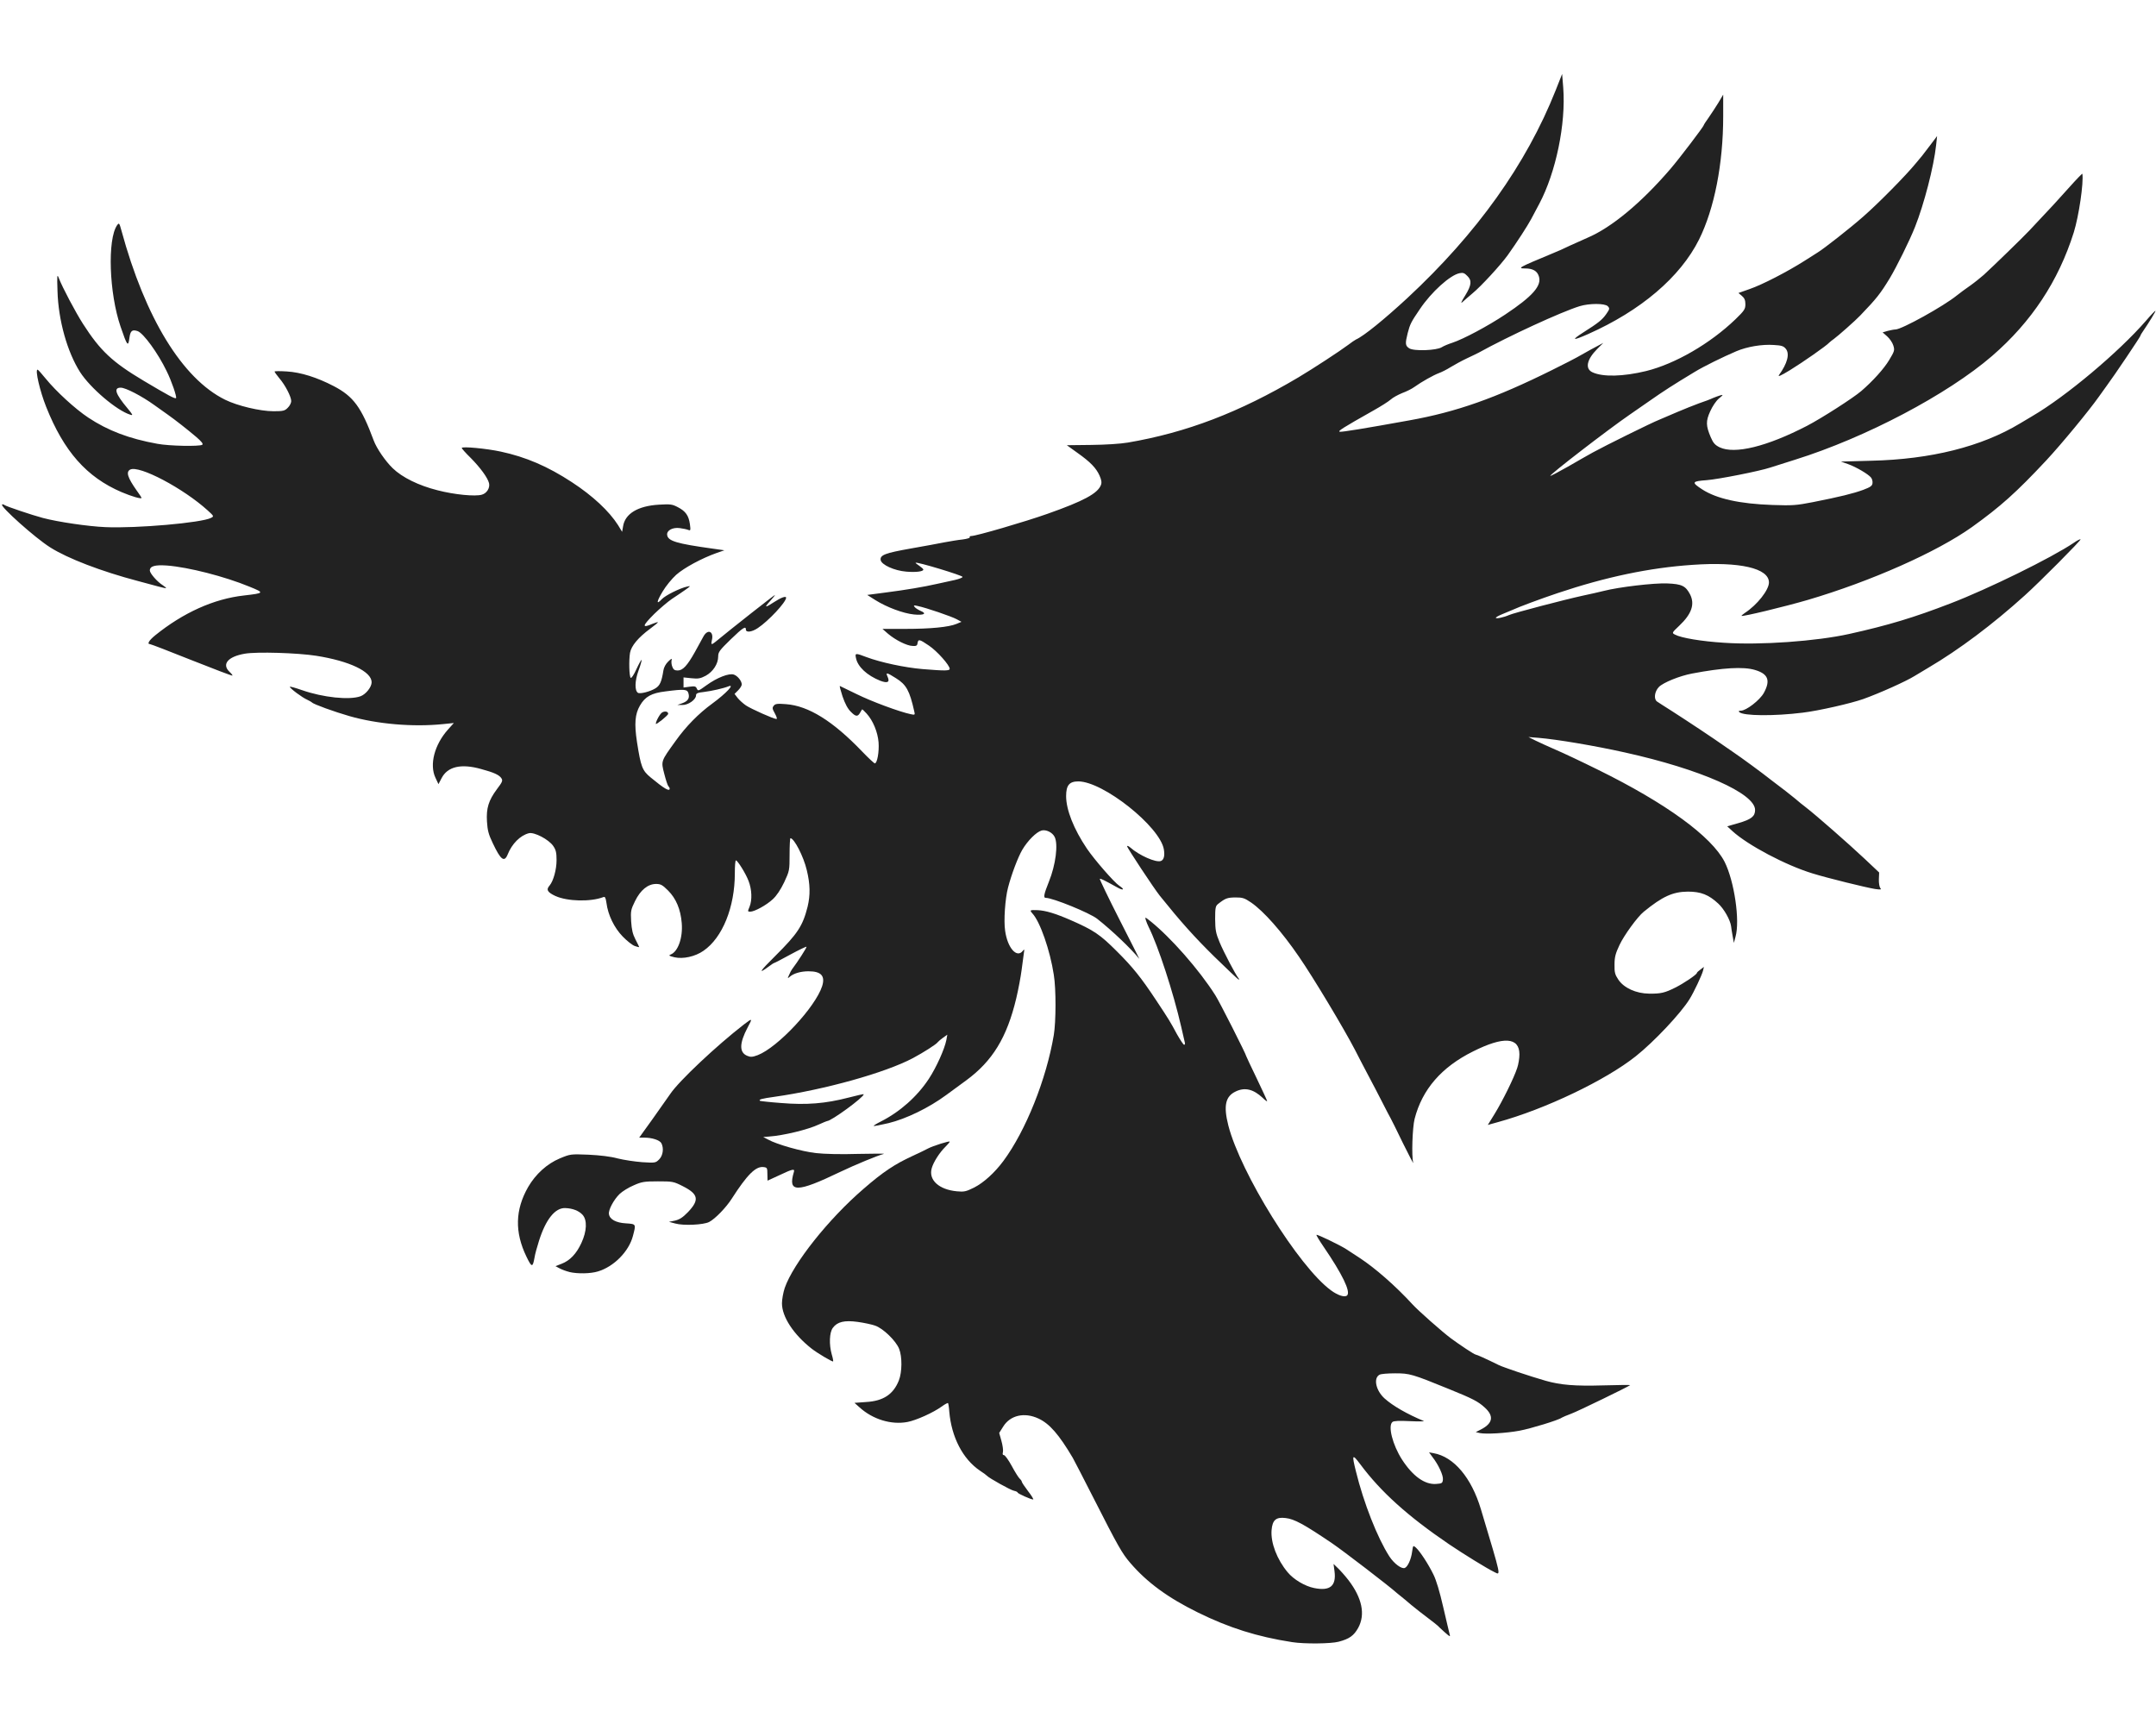
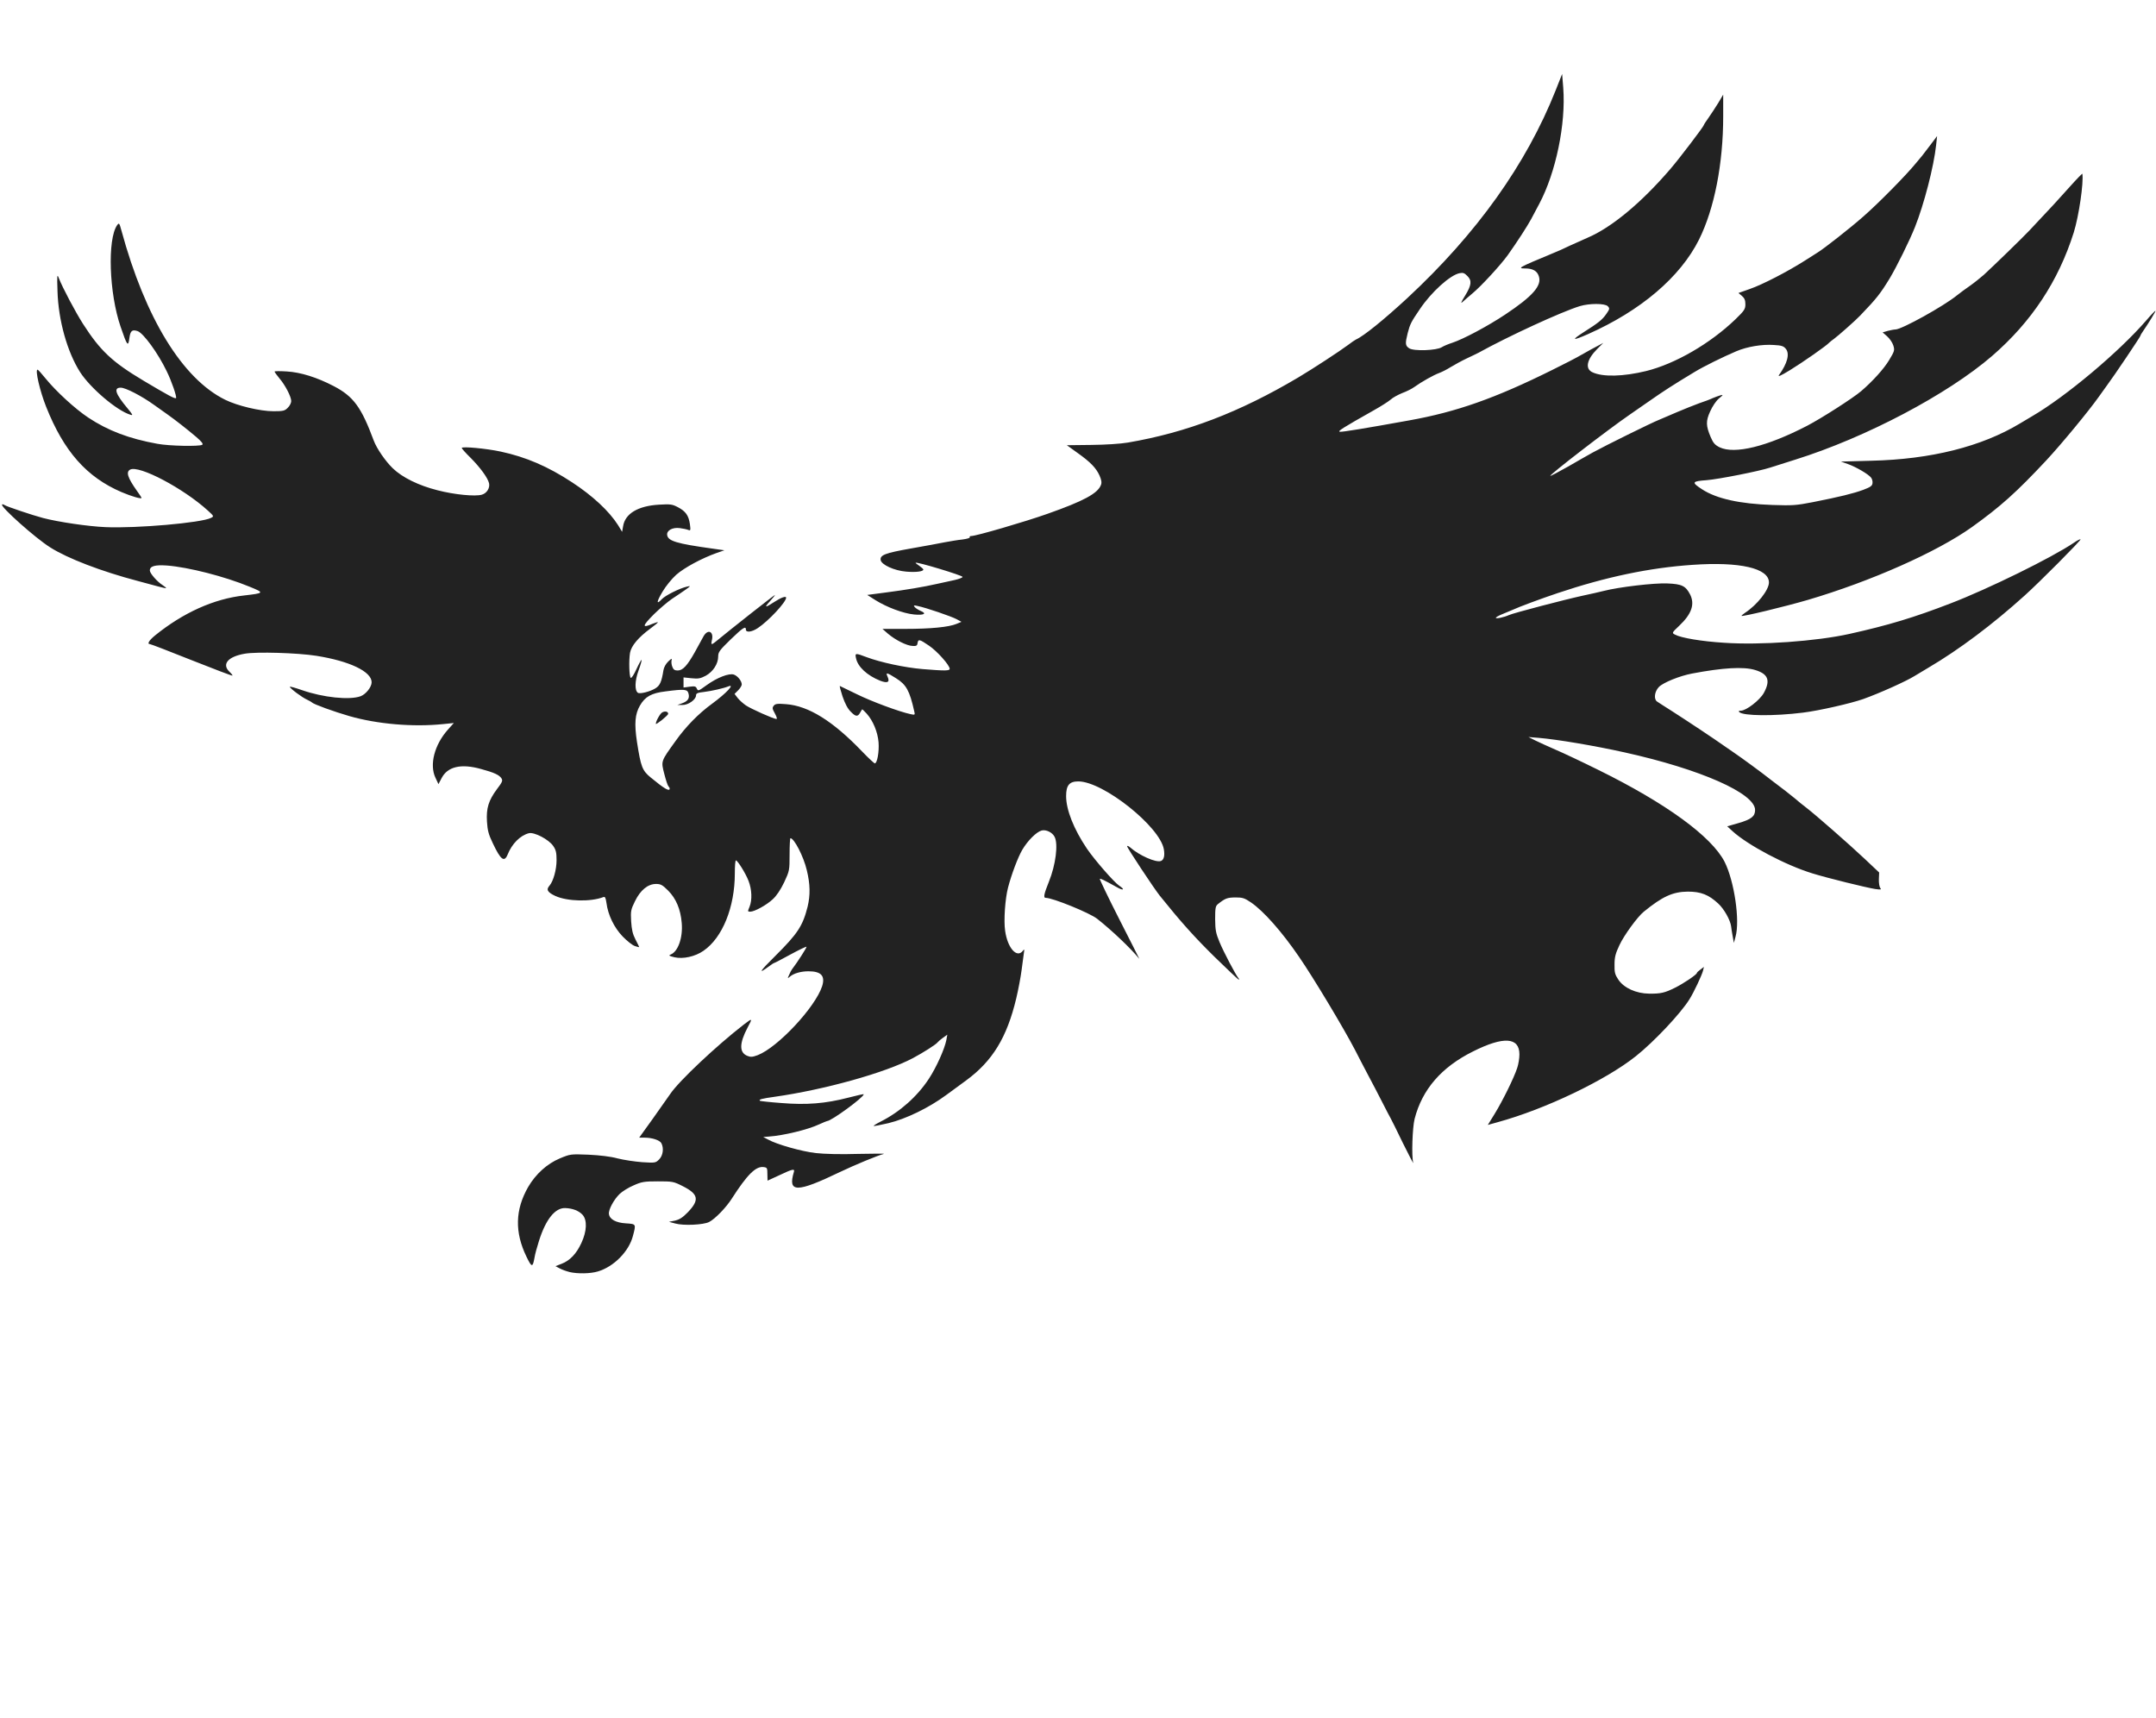
<svg xmlns="http://www.w3.org/2000/svg" height="1992" viewBox="9 17 15553 11326" width="2500">
  <g fill="#222">
-     <path d="m9330 11329c-252-39-455-103-682-215-215-106-365-216-486-357-59-69-86-116-267-472-70-137-136-266-147-285-100-169-168-247-248-284-101-47-203-24-254 58l-29 46 16 57c9 32 14 68 11 81-4 15-2 22 7 22 8 0 33 35 57 79 23 43 49 84 57 91s15 17 15 22 21 36 46 69c25 32 41 59 36 59-17 0-112-43-112-50 0-4-12-10-27-13-25-5-180-92-193-107-3-4-26-21-52-38-124-84-205-242-221-425-2-32-7-60-9-62-3-3-23 8-45 24-62 45-185 100-248 112-117 22-250-19-345-105l-37-33 83-6c125-7 197-55 237-155 24-61 25-172 2-229-23-58-116-148-173-167-25-9-82-21-126-27-95-13-147-1-179 43-25 33-28 120-8 191 8 26 12 49 10 51-5 5-114-60-155-92-131-103-214-230-214-327 0-28 9-78 20-111 61-176 315-497 570-716 138-120 224-177 350-235 52-24 104-49 114-55 34-18 156-57 156-49 0 4-14 20-31 37-42 41-87 111-99 156-23 84 53 153 182 165 51 5 66 2 122-26 69-34 151-108 215-195 160-217 308-586 362-906 16-96 17-332 0-435-27-177-99-383-154-442-22-25-19-26 38-24 58 3 128 24 238 72 167 73 212 104 332 224 114 113 176 190 285 355 89 134 102 155 149 243 24 42 47 77 52 77 6 0 8-8 5-17-2-10-14-61-26-113-56-245-166-583-235-720-7-14-16-36-20-49-7-24-7-24 31 6 147 117 354 352 471 537 29 45 223 428 223 440 0 2 34 74 75 159 41 86 75 159 75 163 0 5-15-6-32-23-67-63-129-78-195-46-74 35-89 103-53 245 88 343 508 1019 740 1189 50 37 100 53 117 37 27-27-35-154-171-353-30-44-53-82-50-84 5-5 169 74 214 103 19 12 62 40 95 62 116 76 262 204 384 337 42 46 213 197 276 244 65 48 170 118 180 118 9 1 72 29 165 75 34 17 225 81 340 114 107 30 209 39 414 33 109-3 196-4 195-2-12 11-376 188-425 206-32 12-63 25-69 29-21 17-224 79-305 94-98 18-241 26-285 17l-30-7 41-21c83-44 91-96 23-157-47-43-85-63-258-133-265-108-283-113-387-113-53 0-103 4-113 10-46 24-27 114 36 171 60 54 163 113 283 163 8 3-36 4-99 1-78-4-118-2-127 6-34 28 1 165 69 271 77 119 163 181 244 176 44-3 48-5 51-31 4-30-32-108-76-164l-24-33 33 6c146 26 273 177 341 404 151 504 145 477 96 453-52-25-222-130-327-201-297-202-491-377-639-576-58-77-62-72-32 49 56 229 156 483 242 616 34 52 88 92 111 83 21-8 46-62 53-118 7-46 7-46 27-29 29 26 90 119 126 193 21 41 46 126 71 235 22 93 42 181 46 195 7 23 4 22-37-14-24-22-46-42-49-46-3-3-34-28-70-55s-90-69-120-94c-30-26-63-53-73-61-11-8-24-20-31-25-55-50-388-305-466-358-205-139-274-176-336-183-70-9-96 14-102 88-7 90 39 211 116 303 43 52 125 101 192 114 114 23 160-15 146-122l-7-52 31 30c18 17 52 55 76 86 99 129 124 248 71 345-31 56-64 80-141 100-56 15-247 17-336 3z" />
    <path d="m4117 8659c-21-5-52-16-69-25l-32-17 44-17c60-23 107-72 143-150 40-86 43-166 8-204-27-29-71-46-124-48-73-3-141 81-190 237-14 44-29 98-32 120-13 73-20 73-58-6-86-177-82-339 12-503 54-93 137-168 228-206 77-32 78-32 208-27 82 4 159 13 210 27 44 11 123 23 177 27 94 6 97 5 122-20 28-28 35-81 16-117-12-22-67-40-122-40h-38l95-132c52-73 110-156 129-183 63-94 336-350 531-501 63-48 64-47 27 22-60 114-61 180-2 204 24 10 37 9 75-5 145-56 416-346 465-498 23-74-7-107-99-107-54 0-107 15-134 39-18 15-18 14-5-14 7-17 16-34 21-40 37-48 108-158 104-162-3-2-55 23-116 56-62 34-114 61-117 61s-20 11-37 24c-84 62-69 38 45-75 161-160 198-216 233-355 20-83 19-162-6-264-23-98-91-230-118-230-3 0-6 53-6 118 0 115-1 118-39 200-26 54-54 96-82 122-46 43-132 90-163 90-19 0-19-2-5-35 20-49 17-125-7-187-21-55-79-147-91-148-5 0-8 42-8 94 0 243-89 464-226 558-60 42-147 61-209 47-40-10-45-13-28-20 53-20 89-121 80-227-8-99-41-177-98-234-41-41-54-48-87-48-59 0-113 44-152 124-30 61-32 71-28 145 4 61 11 92 31 131 15 29 27 53 27 55s-14-1-31-7c-18-6-57-37-88-69-61-63-106-155-117-242-6-39-10-47-23-42-92 35-258 31-345-8-58-27-69-46-42-76 27-32 50-115 50-182 0-54-4-74-24-103-32-47-137-102-176-92-62 16-122 76-153 154-24 58-50 39-107-82-31-64-38-93-42-156-6-97 12-153 72-234 38-50 43-61 33-77-15-25-54-43-147-68-145-41-243-18-286 67l-22 42-22-47c-44-94-7-237 90-346l43-48-79 8c-217 22-473 0-675-58-108-31-260-86-269-98-3-3-18-12-35-20-35-15-125-82-125-93 0-4 39 7 88 24 152 53 342 73 422 44 38-14 80-66 80-101 0-77-159-153-400-191-135-21-428-30-515-15-122 21-168 76-110 131 14 13 23 25 21 27-2 3-135-48-294-111-160-64-295-116-301-116-23 0-7-27 37-63 203-164 424-264 642-288 147-17 148-19 40-63-182-75-442-141-596-153-87-6-124 4-124 36 0 20 53 81 93 106 15 10 26 19 24 21-1 2-27-4-57-12s-95-26-145-39c-266-70-508-163-634-243-107-67-362-295-347-309 3-3 11-1 18 4 14 10 201 73 277 93 110 29 328 61 451 66 221 10 695-31 762-67 21-11 21-12-24-53-176-160-496-329-560-295-31 17-19 57 48 152 19 26 34 49 34 52 0 10-70-10-145-42-251-108-415-293-543-615-45-113-81-268-62-268 4 0 30 29 59 65 75 92 212 218 307 281 142 94 294 152 499 189 85 16 302 20 323 7 9-6-4-23-45-58-60-51-153-124-203-159-15-11-59-42-97-69-93-67-208-126-243-126-53 0-39 44 49 149 39 47 42 53 20 46-98-30-288-192-362-307-93-146-157-375-163-583-4-120-3-127 10-94 26 67 119 243 174 329 124 193 209 274 437 410 180 107 226 132 234 125 7-8-32-123-68-195-62-129-167-273-209-288-39-13-52-3-59 47-9 70-16 62-64-79-83-241-96-630-25-732 14-19 16-17 31 38 172 632 440 1069 748 1221 89 44 253 83 349 83 70 0 82-3 103-25 14-13 25-35 25-48 0-32-43-115-85-164-19-23-35-45-35-49s39-4 88-1c101 6 218 43 339 106 142 74 199 152 288 392 21 57 85 150 137 200 69 67 188 125 323 159 123 32 272 46 320 32 36-10 60-49 52-83-10-40-63-112-132-182-36-35-65-68-65-72 0-13 179 4 281 26 182 39 340 107 514 221 150 98 268 208 333 310l29 48 7-40c14-91 107-147 258-156 84-5 97-3 137 18 56 29 78 60 87 122 6 45 5 49-12 42-10-4-37-10-61-13-52-7-96 17-91 50 6 43 67 62 328 98l85 12-55 19c-110 39-235 107-293 158-31 28-76 83-98 121-44 73-47 99-6 55 25-27 129-79 182-91 29-6 29-6-10 22-22 15-66 46-99 67-32 22-89 71-127 108-88 88-91 105-14 72 20-8 39-14 40-12 2 2-23 23-56 47-85 63-136 123-145 174-9 55-6 169 5 180 5 5 23-22 41-62 18-39 35-69 37-67 3 2-7 37-22 78-27 74-28 143-4 159 16 10 89-9 126-32 33-20 45-48 58-130 3-21 17-47 35-64 23-22 28-24 24-9-3 11-1 32 5 47 8 21 17 27 39 27 37 0 69-35 124-133 24-43 52-94 62-113 32-57 77-35 60 30-7 30-2 32 23 12 116-96 433-345 433-341 0 3-16 23-36 45-45 49-37 50 32 5 47-31 84-44 84-30 0 32-127 168-204 219-43 29-86 34-86 11 0-28-21-15-110 71-80 78-90 91-90 123 0 53-37 110-90 139-38 20-54 23-102 18l-58-6v73l44-6c37-5 45-3 52 14 9 19 12 17 69-24 77-56 165-90 199-77 27 10 56 46 56 71 0 9-12 28-26 42l-26 26 23 30c13 16 40 40 59 53 37 25 201 98 220 98 7 0 2-16-11-40-19-34-20-41-8-56 11-14 26-16 89-11 161 12 337 121 548 341 45 47 87 86 92 86 17 0 32-84 27-151-6-75-40-157-86-208-17-19-32-33-33-30-2 2-8 13-14 23-17 31-32 30-67-6-23-22-42-59-60-111-14-43-23-77-19-75s59 28 122 59c105 52 307 127 388 144 32 7 33 6 26-22-33-147-57-191-131-237-68-43-76-44-61-11 18 40 0 49-53 29-95-38-163-101-175-164-8-36-4-37 77-6 102 38 274 75 404 86 160 13 195 13 195-2 0-26-91-128-149-167-69-47-78-49-83-18-2 18-9 22-36 20-41-1-124-43-177-88l-40-35h165c183 0 314-13 369-36l36-15-35-19c-37-20-221-83-280-95-30-7-33-6-22 8 7 8 26 20 42 27 49 20 24 33-48 26-78-8-195-52-277-103l-60-38 130-17c154-20 273-40 375-63 41-9 99-22 128-28 29-7 54-16 55-22 2-10-331-111-339-102-2 1 10 11 27 22 16 11 29 23 29 27 0 14-53 21-123 15-87-7-180-50-185-84-5-36 32-50 218-83 96-17 207-37 245-45 39-7 96-17 128-20 31-4 55-11 52-16-4-5 2-9 11-9 35 0 385-102 549-160 261-92 363-147 386-208 7-17 4-36-10-68-25-55-65-97-161-165l-75-54 175-2c104-1 212-8 265-17 423-72 805-218 1230-470 109-65 297-188 360-235 22-17 47-34 55-38 57-25 204-145 370-298 503-467 859-966 1071-1499l47-119 8 99c20 261-53 612-173 838-18 34-44 84-59 111-27 50-102 166-169 260-53 73-192 224-254 275-29 25-60 51-67 58-21 20-17 8 16-45 44-72 48-106 15-138-21-22-32-26-56-21-69 13-205 137-287 259-64 94-71 108-88 173-19 76-18 91 11 110 33 22 197 16 235-8 14-9 48-23 76-32 79-26 256-120 382-204 198-132 265-208 242-276-12-38-44-56-97-56-61 0-51-6 192-107 33-13 92-39 130-58 39-18 95-43 125-56 175-74 391-254 601-499 66-77 239-305 239-314 0-3 16-28 35-54 19-27 50-75 70-107l35-59v155c0 345-64 668-174 890-136 272-421 514-802 683-111 49-123 45-34-12 109-69 137-91 167-134 25-36 25-40 10-56-22-21-133-21-202 0-133 41-515 217-730 336-11 6-49 24-85 41s-87 45-115 62c-27 17-66 37-86 44-38 14-124 62-177 100-19 14-58 33-88 44-29 12-67 32-83 47-16 14-71 49-123 78-225 127-263 151-243 154 19 2 174-23 500-82 341-61 621-160 1030-363 94-47 175-88 180-92 6-4 51-29 100-56l90-48-44 44c-76 76-89 143-34 168 75 35 222 31 387-9 210-52 462-198 644-373 65-63 72-74 72-109 0-28-6-44-25-60l-25-21 82-29c90-31 270-124 393-202 44-28 87-55 96-61 46-28 236-177 329-259 111-97 310-299 380-385 19-23 40-48 45-54 6-7 32-41 59-77l49-65-7 65c-17 157-87 426-152 590-41 103-133 288-182 370-69 113-94 145-214 270-33 35-161 148-189 168-13 9-28 21-34 27-19 22-191 142-284 199-67 41-89 50-78 34 60-83 78-152 49-188-16-20-31-25-87-28-85-6-192 12-270 45-96 41-235 109-302 150-156 94-225 139-318 204-55 38-122 85-150 104-157 108-580 434-572 441 2 2 59-28 128-67 68-40 149-85 179-102 85-47 427-216 479-236 25-11 84-36 131-56s117-48 155-62c39-13 84-30 100-38 17-7 41-16 55-20 22-6 21-3-11 23-21 18-47 57-63 93-32 70-31 104 4 186 18 42 30 56 64 73 109 52 341-5 631-155 107-56 330-199 390-250 84-72 165-162 202-224 39-65 41-71 30-106-6-20-26-49-44-65l-33-29 38-11c20-5 45-10 55-10 44 0 346-167 442-245 22-18 65-49 95-70s75-57 100-79c71-65 278-266 329-320 164-174 208-222 290-314 50-56 92-99 92-95 10 64-25 304-62 423-111 352-305 645-589 891-322 278-912 589-1420 748-74 23-155 49-180 57-78 26-372 84-458 91-109 8-113 15-33 67 104 67 270 104 506 112 145 5 172 3 290-20 198-39 294-63 365-89 53-20 65-29 67-48 2-13-3-31-10-40-19-25-110-78-167-98l-51-18 218-6c432-10 797-102 1074-269 13-8 53-32 89-53 243-142 623-461 820-688 36-42 67-74 68-72 4 3-44 81-89 147-11 15-19 30-19 33 0 7-191 291-244 362-17 23-42 58-56 78-72 102-270 342-379 459-217 232-330 333-536 481-252 180-730 392-1185 526-172 50-471 122-478 115-1-2 10-11 24-21 89-58 174-166 174-220 0-103-211-151-552-127-310 21-624 87-973 204-122 41-276 98-330 123-16 7-49 21-72 30-24 10-43 21-43 25 0 9 60-4 95-20 33-15 404-112 533-140 52-11 119-26 150-34 109-28 363-58 458-54 106 4 133 18 165 79 36 71 11 142-78 226-54 51-54 52-31 64 44 24 193 49 355 59 261 18 666-11 904-64 279-62 465-118 729-220 271-104 729-329 889-437 24-17 46-28 49-25 5 6-297 310-403 405-230 208-474 391-695 521-47 28-92 55-100 60-61 38-250 123-370 166-88 31-319 84-435 98-208 26-431 24-459-4-7-7-3-10 11-10 39 0 137-76 166-128 50-91 31-138-64-166-83-25-233-16-454 26-90 17-208 65-239 97-32 33-38 88-13 105 9 6 58 38 109 70 117 75 308 202 371 247 27 19 59 41 71 49 55 37 208 149 272 200 39 30 86 66 105 80 18 14 49 39 69 55 19 17 55 46 80 65 70 54 304 259 420 368l105 99-2 49c-1 27 4 55 10 63 10 12 5 13-38 7-63-10-344-79-450-112-194-59-467-204-578-305l-38-35 80-23c94-27 121-49 121-95 0-120-394-294-940-415-220-49-489-94-620-105l-75-6 50 25c28 14 93 43 145 66 52 22 190 87 305 144 492 242 821 482 915 665 70 139 112 424 79 540l-12 45-9-50c-5-27-10-59-11-70-6-46-52-127-93-164-69-64-125-86-219-86-109 1-183 35-318 145-45 36-143 171-175 240-29 61-36 88-36 141-1 56 3 72 27 108 40 61 129 101 223 102 84 1 113-6 187-43 61-30 157-95 157-106 0-4 12-15 26-25l25-19-7 29c-9 33-65 153-97 204-63 102-256 307-387 411-217 173-653 382-996 476l-72 20 50-81c57-93 139-259 162-330 9-26 16-70 16-98 0-124-114-132-335-21-227 113-366 273-421 486-16 63-23 270-10 317 4 13-29-50-74-141-44-91-84-172-89-180s-32-60-60-115-76-147-107-205c-30-58-72-136-91-175-80-154-302-524-403-670-123-180-254-328-345-391-49-33-61-37-115-37-58 1-72 6-125 48-17 14-20 27-20 108 1 80 5 102 32 167 30 72 114 231 135 258 6 6 7 12 3 12-3 0-83-75-177-167-144-142-240-249-392-438-43-54-236-346-236-357 0-6 10-2 23 9 63 56 186 111 221 97 21-8 29-38 21-84-28-164-438-490-617-490-65 0-88 28-88 106 0 99 55 238 150 379 56 82 197 244 234 268 43 28 29 37-16 11-98-54-120-65-125-61-2 3 61 135 142 294 81 158 145 286 143 283-60-74-195-203-304-289-53-42-320-151-371-151-18 0-14-25 23-117 49-121 68-271 41-323-16-32-61-54-93-46-38 10-101 73-140 139-32 55-78 177-103 273-21 80-32 238-21 311 17 124 84 200 127 146 12-16 13-14 8 17-3 19-10 73-16 120s-23 139-39 206c-67 281-171 451-360 590-30 22-96 70-146 107-125 92-288 171-415 202-57 13-105 23-107 20-2-2 20-16 50-31 139-70 264-181 348-309 55-84 113-214 126-279l7-39-31 22c-17 12-34 27-38 32-8 14-104 75-179 115-200 106-638 228-998 279-93 13-116 19-106 29 2 2 72 10 155 16 182 15 318 4 484-39 61-16 110-27 110-24 0 22-234 193-264 193-3 0-29 11-58 24-80 38-259 81-363 88l-40 3 34 18c64 36 246 87 346 98 61 7 181 10 305 6 113-2 196-3 185 0-44 11-206 78-315 130-314 151-379 151-334 1 8-26-8-23-103 22-47 22-86 40-87 40 0 0-1-21-1-47 0-45-2-48-28-51-56-7-118 55-229 228-40 63-119 145-163 168-40 21-186 28-245 11l-45-12 44-9c33-8 55-22 93-61 84-88 76-130-37-187-67-34-74-35-180-35-98 0-117 3-175 29-36 15-81 43-101 62-42 41-82 115-77 145 5 38 51 63 123 67 74 5 73 4 50 91-29 112-138 222-253 256-52 16-146 18-205 4zm723-3487c0-4-4-12-10-18-5-5-18-45-29-88-24-94-26-88 82-238 74-104 165-197 264-269 101-74 167-145 116-124-35 14-119 33-175 40-47 5-58 10-58 25 0 30-56 70-98 69h-37l34-12c42-15 56-36 47-70-8-32-28-34-166-16-101 12-147 37-185 103-35 61-41 129-21 261 28 180 38 207 99 257 98 81 137 104 137 80z" />
    <path d="m4740 4705c0-19 31-75 47-83 21-11 43-5 42 11 0 11-89 82-89 72z" />
  </g>
</svg>